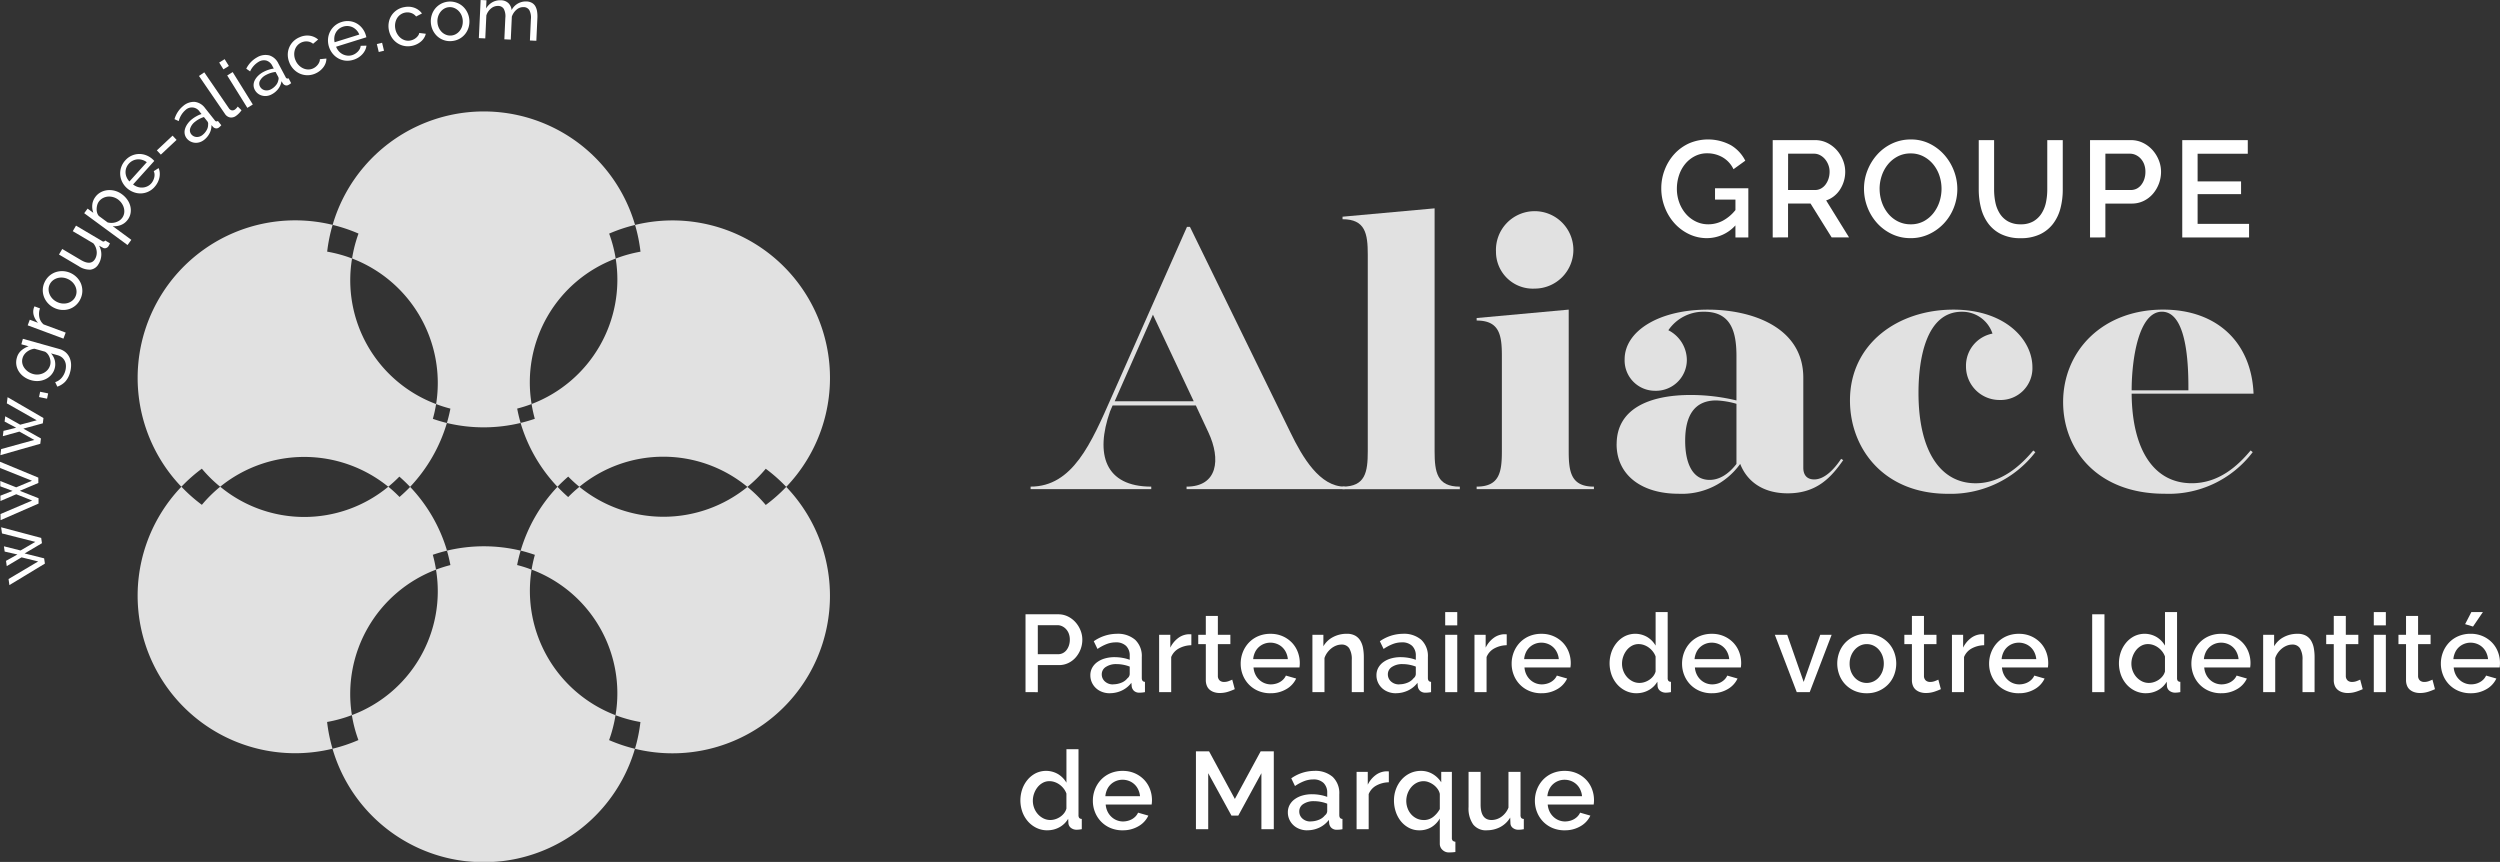
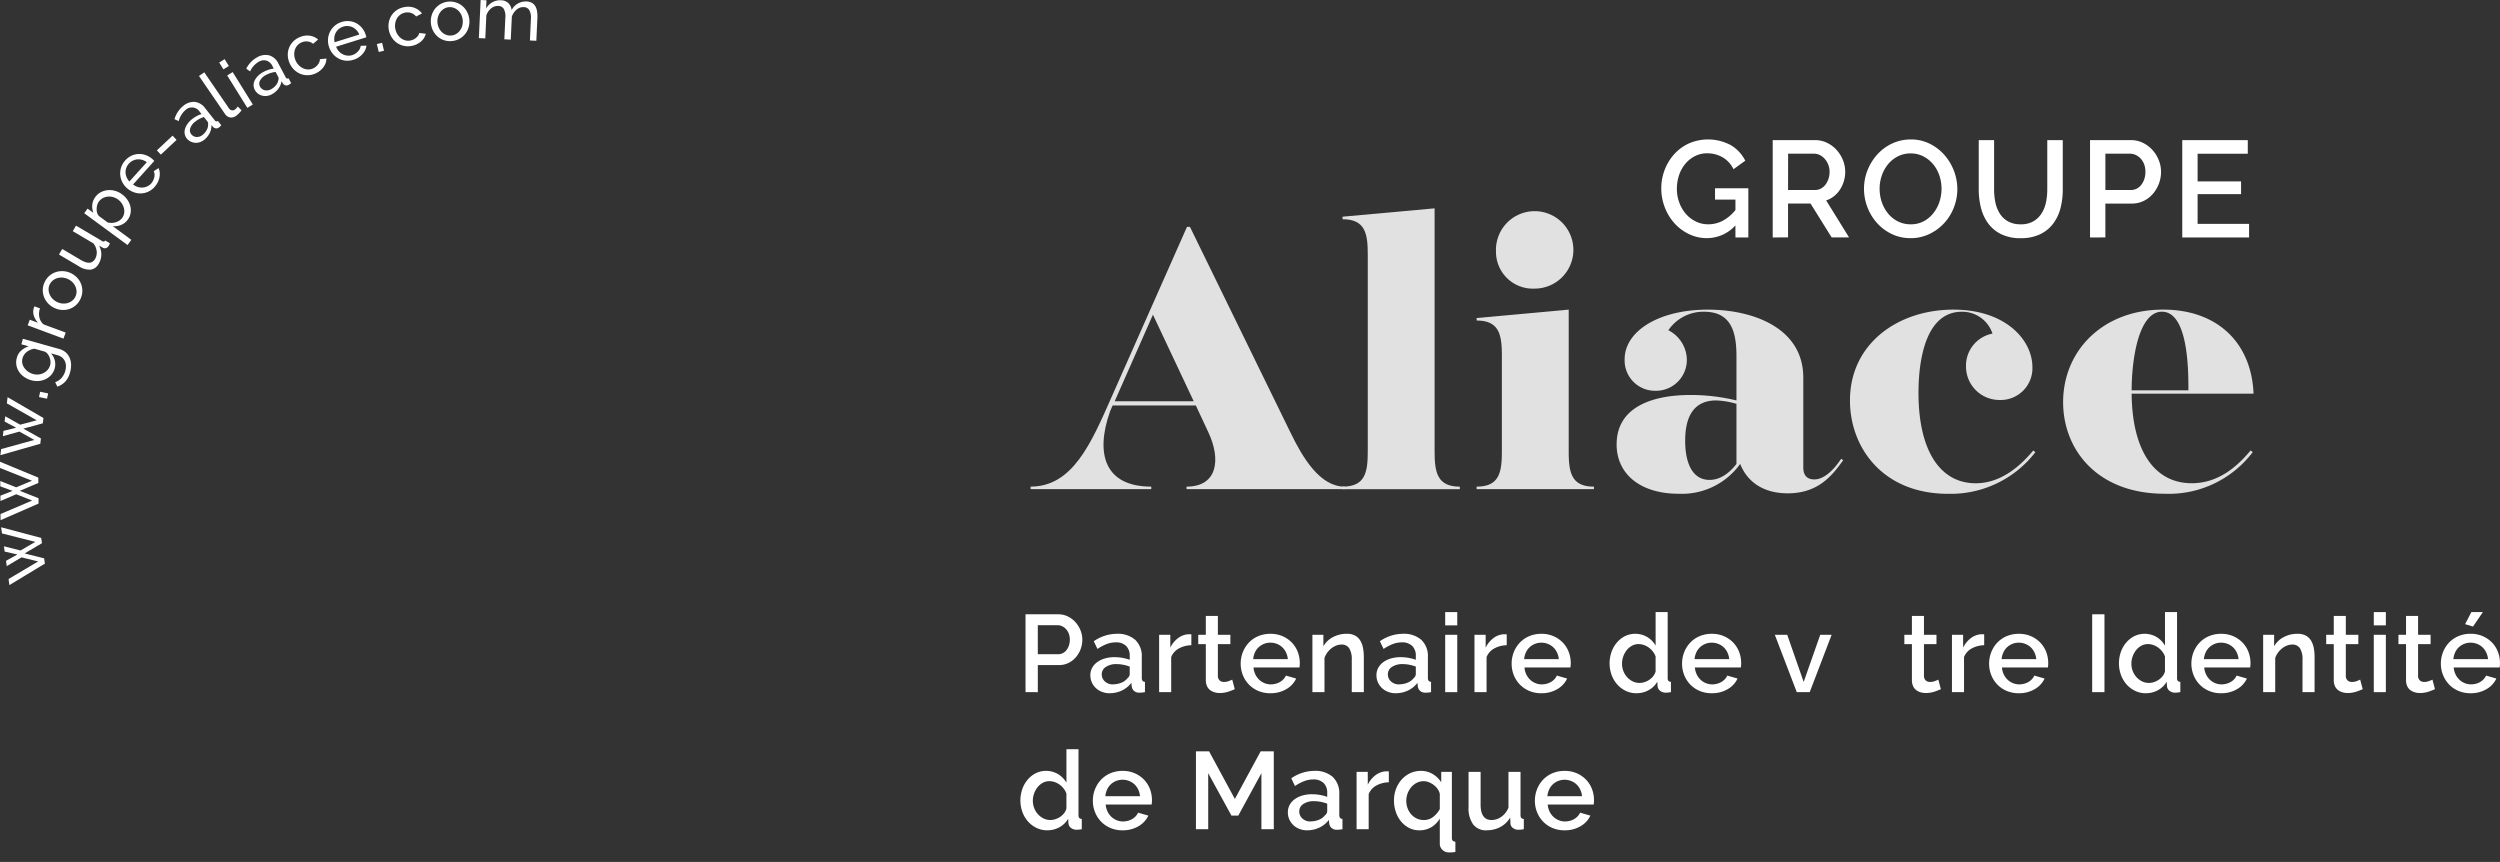
<svg xmlns="http://www.w3.org/2000/svg" id="logo" width="389.165" height="134.169" viewBox="0 0 389.165 134.169">
  <rect x="0" y="0" width="389.165" height="134.169" fill="#333333" stroke="none" />
  <defs>
    <clipPath id="clip-path">
      <rect id="Rectangle_69" data-name="Rectangle 69" width="389.165" height="134.169" fill="none" />
    </clipPath>
    <clipPath id="clip-path-3">
      <rect id="Rectangle_62" data-name="Rectangle 62" width="190.375" height="44.436" fill="none" />
    </clipPath>
    <clipPath id="clip-path-4">
-       <rect id="Rectangle_64" data-name="Rectangle 64" width="107.71" height="116.772" fill="none" />
-     </clipPath>
+       </clipPath>
  </defs>
  <g id="Groupe_247" data-name="Groupe 247" clip-path="url(#clip-path)">
    <g id="Groupe_246" data-name="Groupe 246" transform="translate(0 0)">
      <g id="Groupe_245" data-name="Groupe 245" clip-path="url(#clip-path)">
        <g id="Groupe_241" data-name="Groupe 241" transform="translate(160.429 32.427)" opacity="0.85">
          <g id="Groupe_240" data-name="Groupe 240">
            <g id="Groupe_239" data-name="Groupe 239" clip-path="url(#clip-path-3)">
              <path id="Tracé_553" data-name="Tracé 553" d="M112.778,65.263c6.544,0,9.423-6.74,12.629-14l11.715-26.439h.458l15.641,32c1.9,3.925,4.581,8.441,8.443,8.441v.393H137.056v-.393c4.844,0,5.366-4.253,3.4-8.441L138.5,52.634H125.54l-.393.915c-2.356,6.675-.785,11.715,6.413,11.715v.393H112.778Zm25.391-13.285L131.821,38.5l-5.956,13.481Z" transform="translate(-112.777 -21.94)" fill="#fff" />
              <path id="Tracé_554" data-name="Tracé 554" d="M146.912,66.118c3.535,0,3.928-2.225,3.928-5.5V29.994c0-3.272-.393-5.5-3.928-5.5V24.1L161.244,22.8V60.622c0,3.272.393,5.5,3.926,5.5v.393H146.912Z" transform="translate(-98.354 -22.795)" fill="#fff" />
              <path id="Tracé_555" data-name="Tracé 555" d="M161.588,65.807c3.534,0,3.926-2.225,3.926-5.5V45.455c0-3.272-.393-5.5-3.926-5.5v-.393l14.331-1.309V60.31c0,3.272.393,5.5,3.928,5.5V66.2H161.588Zm3.01-36.582a6.027,6.027,0,1,1,6.022,5.758,5.734,5.734,0,0,1-6.022-5.758" transform="translate(-92.153 -22.484)" fill="#fff" />
              <path id="Tracé_556" data-name="Tracé 556" d="M176.908,54.824c0-5.562,5.169-7.656,11.517-7.656a30.522,30.522,0,0,1,7.134.849V41.146c0-3.73-.785-6.936-5.039-6.936a6.6,6.6,0,0,0-5.562,2.879,5.237,5.237,0,0,1,2.878,4.646,4.808,4.808,0,0,1-4.973,4.778,4.724,4.724,0,0,1-4.711-4.908c0-4.32,5.235-7.723,12.958-7.723,6.871,0,14.854,2.748,14.854,10.6v14c0,1.243.656,1.832,1.7,1.832,1.636,0,3.141-1.636,4.188-3.206l.327.2c-1.834,2.617-4.057,5.169-8.638,5.169-4.057,0-6.414-2.027-7.4-4.581a11.157,11.157,0,0,1-9.619,4.647c-5.694,0-9.621-2.879-9.621-7.723M195.559,57.9V48.542a13.152,13.152,0,0,0-3.142-.525c-3.4,0-4.842,2.357-4.842,6.283,0,3.206.982,6.086,3.8,6.086,1.374,0,2.814-.718,4.188-2.487" transform="translate(-85.68 -18.11)" fill="#fff" />
              <path id="Tracé_557" data-name="Tracé 557" d="M202.44,48.018c0-8.834,7.461-14.136,16.1-14.136,8.117,0,12.3,4.713,12.3,8.966a4.946,4.946,0,0,1-5.105,5.1,5.209,5.209,0,0,1-5.235-5.235,5.084,5.084,0,0,1,4.124-5.1,4.958,4.958,0,0,0-4.777-3.4c-5.5,0-6.741,7.2-6.741,12.629,0,9.032,3.4,14.07,8.9,14.07,3.993,0,7-2.748,8.966-5.1l.327.262a16.634,16.634,0,0,1-13.612,6.478c-10.079,0-15.248-7.133-15.248-14.528" transform="translate(-74.891 -18.111)" fill="#fff" />
              <path id="Tracé_558" data-name="Tracé 558" d="M225.764,48.279c0-7.918,6.087-14.4,15.575-14.4,8.377,0,13.743,5.105,14.07,13.089H236.432c.065,8.638,3.4,13.939,9.359,13.939,4.252,0,7.2-2.748,9.163-5.105l.326.263a16.39,16.39,0,0,1-13.743,6.478c-10.4,0-15.772-6.805-15.772-14.267m10.668-1.832h8.834c0-2.683.067-12.237-4.121-12.237-3.6,0-4.713,7.329-4.713,12.237" transform="translate(-65.036 -18.111)" fill="#fff" />
            </g>
          </g>
        </g>
        <path id="Tracé_559" data-name="Tracé 559" d="M193.334,28.637a5.974,5.974,0,0,1-4.417,1.986,6.38,6.38,0,0,1-2.817-.63,7.251,7.251,0,0,1-2.262-1.694,7.9,7.9,0,0,1-1.5-2.477,8.106,8.106,0,0,1-.545-2.945,7.933,7.933,0,0,1,.545-2.923,7.705,7.705,0,0,1,1.5-2.433,7.065,7.065,0,0,1,2.283-1.654,7.5,7.5,0,0,1,6.529.3,5.884,5.884,0,0,1,2.219,2.4l-1.835,1.326a4.26,4.26,0,0,0-1.707-1.859,4.764,4.764,0,0,0-2.39-.617,4.113,4.113,0,0,0-1.942.459,4.73,4.73,0,0,0-1.494,1.216,5.428,5.428,0,0,0-.95,1.758,6.648,6.648,0,0,0-.33,2.093A6.178,6.178,0,0,0,184.6,25.1a5.62,5.62,0,0,0,1.024,1.747,4.825,4.825,0,0,0,1.548,1.186,4.365,4.365,0,0,0,1.94.437,4.84,4.84,0,0,0,2.209-.533,6.471,6.471,0,0,0,2.017-1.687V24.629h-3.179V22.856h5.185v7.659h-2.006Z" transform="translate(76.812 6.447)" fill="#fff" />
        <path id="Tracé_560" data-name="Tracé 560" d="M193.985,30.484V15.334h6.593a4.214,4.214,0,0,1,1.888.428,4.878,4.878,0,0,1,1.484,1.12,5.29,5.29,0,0,1,.972,1.58,4.828,4.828,0,0,1,.351,1.8,5.037,5.037,0,0,1-.213,1.469,5.2,5.2,0,0,1-.6,1.3,4.207,4.207,0,0,1-.94,1.034,3.891,3.891,0,0,1-1.216.653l3.563,5.758h-2.708l-3.287-5.27h-3.5v5.27Zm2.39-7.382h4.182a1.933,1.933,0,0,0,.929-.225,2.189,2.189,0,0,0,.714-.617,3.134,3.134,0,0,0,.469-.908,3.423,3.423,0,0,0,.171-1.087,2.927,2.927,0,0,0-.2-1.09,3.064,3.064,0,0,0-.533-.9,2.547,2.547,0,0,0-.768-.607,1.978,1.978,0,0,0-.9-.223h-4.056Z" transform="translate(81.965 6.479)" fill="#fff" />
        <path id="Tracé_561" data-name="Tracé 561" d="M211.231,30.623a6.615,6.615,0,0,1-2.957-.653,7.34,7.34,0,0,1-2.295-1.727,7.831,7.831,0,0,1-1.482-2.465,7.965,7.965,0,0,1-.522-2.837,7.744,7.744,0,0,1,.555-2.9,8.037,8.037,0,0,1,1.526-2.454,7.26,7.26,0,0,1,2.3-1.694,6.74,6.74,0,0,1,2.913-.63,6.487,6.487,0,0,1,2.955.671,7.423,7.423,0,0,1,2.285,1.763,8.05,8.05,0,0,1,1.471,2.464,7.89,7.89,0,0,1-.021,5.707,7.635,7.635,0,0,1-1.525,2.441,7.456,7.456,0,0,1-2.316,1.687,6.687,6.687,0,0,1-2.889.63m-4.822-7.682a6.383,6.383,0,0,0,.339,2.07,5.617,5.617,0,0,0,.972,1.77,4.7,4.7,0,0,0,1.526,1.229,4.353,4.353,0,0,0,2,.458,4.227,4.227,0,0,0,2.038-.481,4.78,4.78,0,0,0,1.505-1.27,5.745,5.745,0,0,0,.939-1.77,6.506,6.506,0,0,0-.021-4.087,5.519,5.519,0,0,0-.972-1.75,4.864,4.864,0,0,0-1.515-1.215,4.188,4.188,0,0,0-1.974-.461,4.265,4.265,0,0,0-2.047.481,4.866,4.866,0,0,0-1.516,1.248,5.62,5.62,0,0,0-.949,1.761,6.34,6.34,0,0,0-.329,2.017" transform="translate(86.186 6.447)" fill="#fff" />
        <path id="Tracé_562" data-name="Tracé 562" d="M223.058,28.437a3.822,3.822,0,0,0,1.986-.469,3.758,3.758,0,0,0,1.269-1.228A5.16,5.16,0,0,0,227,25.011a9.832,9.832,0,0,0,.2-2V15.334h2.411v7.682a11.472,11.472,0,0,1-.361,2.935,6.774,6.774,0,0,1-1.154,2.411A5.539,5.539,0,0,1,226.056,30a6.909,6.909,0,0,1-3,.6A6.746,6.746,0,0,1,220,29.962a5.486,5.486,0,0,1-2.016-1.686,6.931,6.931,0,0,1-1.111-2.42,11.673,11.673,0,0,1-.341-2.841V15.334h2.391v7.682a9.939,9.939,0,0,0,.2,2.017,5.192,5.192,0,0,0,.684,1.728,3.6,3.6,0,0,0,1.28,1.218,3.912,3.912,0,0,0,1.973.458" transform="translate(91.491 6.479)" fill="#fff" />
        <path id="Tracé_563" data-name="Tracé 563" d="M228.71,30.484V15.334h6.359a4.214,4.214,0,0,1,1.888.428,4.878,4.878,0,0,1,1.484,1.12,5.29,5.29,0,0,1,.972,1.58,4.828,4.828,0,0,1,.351,1.8,5.264,5.264,0,0,1-1.259,3.423,4.491,4.491,0,0,1-1.441,1.111,4.17,4.17,0,0,1-1.866.414h-4.1v5.27ZM231.1,23.1h3.948a2.029,2.029,0,0,0,.929-.213,2.144,2.144,0,0,0,.714-.6,3.007,3.007,0,0,0,.469-.895,3.566,3.566,0,0,0,.171-1.131,3.27,3.27,0,0,0-.192-1.154,2.72,2.72,0,0,0-.533-.886,2.436,2.436,0,0,0-.78-.575,2.109,2.109,0,0,0-.9-.2H231.1Z" transform="translate(96.637 6.479)" fill="#fff" />
        <path id="Tracé_564" data-name="Tracé 564" d="M249.2,28.373v2.111H238.8V15.334H249v2.114h-7.81v4.31h6.764v1.983h-6.764v4.632Z" transform="translate(100.903 6.479)" fill="#fff" />
        <path id="Tracé_565" data-name="Tracé 565" d="M112.222,79.341V67.222h5.087a3.378,3.378,0,0,1,1.511.34,3.866,3.866,0,0,1,1.186.9,4.25,4.25,0,0,1,.777,1.265,3.843,3.843,0,0,1,.282,1.441,4.189,4.189,0,0,1-1.007,2.74,3.575,3.575,0,0,1-1.152.888,3.326,3.326,0,0,1-1.492.333h-3.279v4.216Zm1.912-5.906h3.159a1.6,1.6,0,0,0,.741-.171,1.706,1.706,0,0,0,.573-.478,2.414,2.414,0,0,0,.374-.717,2.8,2.8,0,0,0,.137-.9,2.578,2.578,0,0,0-.154-.922,2.137,2.137,0,0,0-.425-.707,1.951,1.951,0,0,0-.624-.461,1.687,1.687,0,0,0-.725-.164h-3.056Z" transform="translate(47.417 28.403)" fill="#fff" />
        <path id="Tracé_566" data-name="Tracé 566" d="M122.336,78.61a3.3,3.3,0,0,1-1.2-.215,2.848,2.848,0,0,1-.956-.589,2.746,2.746,0,0,1-.632-.888,2.643,2.643,0,0,1-.23-1.108,2.4,2.4,0,0,1,.273-1.145,2.7,2.7,0,0,1,.777-.888,3.754,3.754,0,0,1,1.195-.579,5.306,5.306,0,0,1,1.528-.206,7,7,0,0,1,1.246.112,6.108,6.108,0,0,1,1.108.3v-.615a2.075,2.075,0,0,0-.562-1.545,2.212,2.212,0,0,0-1.622-.556,3.912,3.912,0,0,0-1.408.266,7.124,7.124,0,0,0-1.425.76l-.58-1.2a6.321,6.321,0,0,1,3.583-1.159,4.094,4.094,0,0,1,2.869.939,3.475,3.475,0,0,1,1.024,2.7V76.22c0,.4.165.6.494.615v1.6a4.432,4.432,0,0,1-.468.067q-.2.017-.384.017a1.207,1.207,0,0,1-.845-.272,1.153,1.153,0,0,1-.367-.7l-.051-.563a4.009,4.009,0,0,1-1.477,1.2,4.36,4.36,0,0,1-1.886.418m.512-1.383a3.369,3.369,0,0,0,1.287-.249,2.208,2.208,0,0,0,.947-.69.868.868,0,0,0,.358-.649V74.462a5.529,5.529,0,0,0-1.016-.29,5.606,5.606,0,0,0-1.048-.1,2.868,2.868,0,0,0-1.647.437,1.334,1.334,0,0,0-.64,1.152,1.458,1.458,0,0,0,.494,1.118,1.806,1.806,0,0,0,1.265.452" transform="translate(50.414 29.306)" fill="#fff" />
        <path id="Tracé_567" data-name="Tracé 567" d="M131.858,71.113a4.191,4.191,0,0,0-1.937.5,2.647,2.647,0,0,0-1.2,1.34v5.463h-1.878V69.49h1.74v2a4.075,4.075,0,0,1,1.2-1.477,2.919,2.919,0,0,1,1.6-.606h.28a1.015,1.015,0,0,1,.2.017Z" transform="translate(53.594 29.326)" fill="#fff" />
        <path id="Tracé_568" data-name="Tracé 568" d="M136.807,78.8a9.693,9.693,0,0,1-.99.386,4.234,4.234,0,0,1-1.35.212,2.8,2.8,0,0,1-.835-.119,2.049,2.049,0,0,1-.691-.358,1.6,1.6,0,0,1-.469-.623,2.283,2.283,0,0,1-.171-.93V71.788h-1.178V70.337H132.3V67.4h1.876v2.936h1.947v1.451h-1.947v4.985a.934.934,0,0,0,.3.693,1.018,1.018,0,0,0,.657.212,2.062,2.062,0,0,0,.751-.137q.358-.137.529-.222Z" transform="translate(55.404 28.479)" fill="#fff" />
        <path id="Tracé_569" data-name="Tracé 569" d="M140.393,78.609a4.773,4.773,0,0,1-1.895-.366,4.414,4.414,0,0,1-1.46-1,4.472,4.472,0,0,1-.939-1.468A4.746,4.746,0,0,1,135.767,74a4.834,4.834,0,0,1,.333-1.784,4.593,4.593,0,0,1,.939-1.485,4.369,4.369,0,0,1,1.46-1.007,4.793,4.793,0,0,1,1.912-.366,4.594,4.594,0,0,1,1.886.374,4.51,4.51,0,0,1,1.442,1,4.3,4.3,0,0,1,.913,1.451,4.834,4.834,0,0,1,.316,1.734c0,.135-.006.263-.017.383s-.023.219-.034.3h-7.152a3.057,3.057,0,0,0,.282,1.075,2.768,2.768,0,0,0,.6.828,2.633,2.633,0,0,0,1.818.727,2.986,2.986,0,0,0,.743-.1,2.618,2.618,0,0,0,.674-.273,2.428,2.428,0,0,0,.548-.435,2.072,2.072,0,0,0,.374-.562l1.6.459a3.713,3.713,0,0,1-1.528,1.647,4.734,4.734,0,0,1-2.484.64m2.714-5.309a2.986,2.986,0,0,0-.282-1.04,2.587,2.587,0,0,0-1.425-1.333,2.73,2.73,0,0,0-1.007-.188,2.671,2.671,0,0,0-1.827.708,2.557,2.557,0,0,0-.58.812,3.108,3.108,0,0,0-.273,1.04Z" transform="translate(57.366 29.306)" fill="#fff" />
        <path id="Tracé_570" data-name="Tracé 570" d="M151.62,78.438h-1.878v-5a3.26,3.26,0,0,0-.4-1.835,1.356,1.356,0,0,0-1.186-.572,2.32,2.32,0,0,0-.819.154,2.87,2.87,0,0,0-.768.435,3.39,3.39,0,0,0-.64.666,3.05,3.05,0,0,0-.435.845v5.309h-1.878V69.511h1.707V71.3a3.654,3.654,0,0,1,1.485-1.425,4.486,4.486,0,0,1,2.151-.521,2.641,2.641,0,0,1,1.314.29,2.182,2.182,0,0,1,.811.794A3.472,3.472,0,0,1,151.5,71.6a7.771,7.771,0,0,1,.119,1.391Z" transform="translate(60.682 29.305)" fill="#fff" />
        <path id="Tracé_571" data-name="Tracé 571" d="M153.643,78.61a3.3,3.3,0,0,1-1.2-.215,2.848,2.848,0,0,1-.956-.589,2.746,2.746,0,0,1-.632-.888,2.643,2.643,0,0,1-.23-1.108,2.4,2.4,0,0,1,.273-1.145,2.7,2.7,0,0,1,.777-.888,3.754,3.754,0,0,1,1.195-.579,5.306,5.306,0,0,1,1.528-.206,7,7,0,0,1,1.246.112,6.107,6.107,0,0,1,1.108.3v-.615a2.075,2.075,0,0,0-.562-1.545,2.212,2.212,0,0,0-1.622-.556,3.912,3.912,0,0,0-1.408.266,7.124,7.124,0,0,0-1.425.76l-.58-1.2a6.321,6.321,0,0,1,3.583-1.159,4.094,4.094,0,0,1,2.869.939,3.475,3.475,0,0,1,1.024,2.7V76.22c0,.4.165.6.494.615v1.6a4.433,4.433,0,0,1-.468.067q-.2.017-.384.017a1.207,1.207,0,0,1-.845-.272,1.153,1.153,0,0,1-.367-.7l-.051-.563a4.009,4.009,0,0,1-1.477,1.2,4.36,4.36,0,0,1-1.886.418m.512-1.383a3.369,3.369,0,0,0,1.287-.249,2.208,2.208,0,0,0,.947-.69.868.868,0,0,0,.358-.649V74.462a5.529,5.529,0,0,0-1.016-.29,5.606,5.606,0,0,0-1.048-.1,2.868,2.868,0,0,0-1.647.437,1.334,1.334,0,0,0-.64,1.152,1.458,1.458,0,0,0,.494,1.118,1.806,1.806,0,0,0,1.265.452" transform="translate(63.643 29.306)" fill="#fff" />
        <path id="Tracé_572" data-name="Tracé 572" d="M158.146,66.981h1.878v2.066h-1.878Zm0,3.534h1.878v8.928h-1.878Z" transform="translate(66.822 28.301)" fill="#fff" />
        <path id="Tracé_573" data-name="Tracé 573" d="M166.369,71.113a4.19,4.19,0,0,0-1.937.5,2.647,2.647,0,0,0-1.2,1.34v5.463H161.35V69.49h1.74v2a4.075,4.075,0,0,1,1.2-1.477,2.919,2.919,0,0,1,1.6-.606h.28a1.014,1.014,0,0,1,.2.017Z" transform="translate(68.176 29.326)" fill="#fff" />
        <path id="Tracé_574" data-name="Tracé 574" d="M170.044,78.609a4.773,4.773,0,0,1-1.895-.366,4.414,4.414,0,0,1-1.46-1,4.473,4.473,0,0,1-.939-1.468A4.747,4.747,0,0,1,165.418,74a4.834,4.834,0,0,1,.333-1.784,4.593,4.593,0,0,1,.939-1.485,4.369,4.369,0,0,1,1.46-1.007,4.793,4.793,0,0,1,1.912-.366,4.594,4.594,0,0,1,1.886.374,4.51,4.51,0,0,1,1.442,1,4.294,4.294,0,0,1,.913,1.451,4.834,4.834,0,0,1,.316,1.734c0,.135-.006.263-.017.383s-.023.219-.034.3h-7.152a3.056,3.056,0,0,0,.282,1.075,2.768,2.768,0,0,0,.6.828,2.633,2.633,0,0,0,1.818.727,2.987,2.987,0,0,0,.743-.1,2.618,2.618,0,0,0,.674-.273,2.429,2.429,0,0,0,.548-.435,2.072,2.072,0,0,0,.374-.562l1.6.459a3.713,3.713,0,0,1-1.528,1.647,4.734,4.734,0,0,1-2.484.64m2.714-5.309a2.986,2.986,0,0,0-.282-1.04,2.587,2.587,0,0,0-1.425-1.333,2.73,2.73,0,0,0-1.007-.188,2.671,2.671,0,0,0-1.827.708,2.557,2.557,0,0,0-.58.812,3.108,3.108,0,0,0-.273,1.04Z" transform="translate(69.894 29.306)" fill="#fff" />
        <path id="Tracé_575" data-name="Tracé 575" d="M180.333,79.613a3.83,3.83,0,0,1-1.673-.367,4.182,4.182,0,0,1-1.331-1,4.643,4.643,0,0,1-.879-1.477,5.4,5.4,0,0,1-.016-3.586,4.682,4.682,0,0,1,.835-1.458,4.042,4.042,0,0,1,1.263-1,3.684,3.684,0,0,1,3.491.154A3.793,3.793,0,0,1,183.3,72.2V66.981h1.878V77.223a.732.732,0,0,0,.111.459.532.532,0,0,0,.4.155v1.6q-.29.051-.469.068c-.119.01-.219.016-.3.016a1.418,1.418,0,0,1-.922-.289,1.026,1.026,0,0,1-.393-.751l-.034-.666a3.561,3.561,0,0,1-1.349,1.314,3.811,3.811,0,0,1-1.895.478m.461-1.6a2.578,2.578,0,0,0,.819-.137,2.879,2.879,0,0,0,.751-.376,2.677,2.677,0,0,0,.59-.563,2.045,2.045,0,0,0,.349-.7v-2.34a2.808,2.808,0,0,0-.435-.784,3.114,3.114,0,0,0-.64-.615,2.937,2.937,0,0,0-.758-.393,2.516,2.516,0,0,0-.812-.137,2.121,2.121,0,0,0-1.033.256,2.664,2.664,0,0,0-.811.683,3.366,3.366,0,0,0-.538.973,3.307,3.307,0,0,0-.2,1.127,3.162,3.162,0,0,0,.213,1.161,3.032,3.032,0,0,0,.589.956,2.915,2.915,0,0,0,.862.649,2.349,2.349,0,0,0,1.05.239" transform="translate(74.423 28.301)" fill="#fff" />
        <path id="Tracé_576" data-name="Tracé 576" d="M188.692,78.609a4.773,4.773,0,0,1-1.895-.366,4.414,4.414,0,0,1-1.46-1,4.472,4.472,0,0,1-.939-1.468A4.746,4.746,0,0,1,184.066,74a4.834,4.834,0,0,1,.333-1.784,4.592,4.592,0,0,1,.939-1.485,4.369,4.369,0,0,1,1.46-1.007,4.793,4.793,0,0,1,1.912-.366,4.6,4.6,0,0,1,1.886.374,4.51,4.51,0,0,1,1.442,1,4.3,4.3,0,0,1,.913,1.451,4.833,4.833,0,0,1,.316,1.734c0,.135-.006.263-.017.383s-.023.219-.034.3h-7.152a3.057,3.057,0,0,0,.282,1.075,2.768,2.768,0,0,0,.6.828,2.633,2.633,0,0,0,1.818.727,2.986,2.986,0,0,0,.743-.1,2.618,2.618,0,0,0,.674-.273,2.428,2.428,0,0,0,.548-.435,2.072,2.072,0,0,0,.374-.562l1.6.459a3.713,3.713,0,0,1-1.528,1.647,4.734,4.734,0,0,1-2.484.64m2.714-5.309a2.987,2.987,0,0,0-.282-1.04,2.587,2.587,0,0,0-1.425-1.333,2.73,2.73,0,0,0-1.007-.188,2.671,2.671,0,0,0-1.827.708,2.556,2.556,0,0,0-.58.812,3.107,3.107,0,0,0-.273,1.04Z" transform="translate(77.774 29.306)" fill="#fff" />
        <path id="Tracé_577" data-name="Tracé 577" d="M197.631,78.393l-3.413-8.928h1.928l2.561,7.34,2.578-7.34h1.775l-3.414,8.928Z" transform="translate(82.064 29.351)" fill="#fff" />
-         <path id="Tracé_578" data-name="Tracé 578" d="M205.638,78.609a4.661,4.661,0,0,1-1.9-.374,4.487,4.487,0,0,1-1.442-1.007,4.4,4.4,0,0,1-.922-1.478,4.975,4.975,0,0,1,0-3.534,4.38,4.38,0,0,1,.929-1.477,4.535,4.535,0,0,1,3.339-1.383,4.6,4.6,0,0,1,1.886.376,4.542,4.542,0,0,1,1.451,1.007,4.384,4.384,0,0,1,.93,1.477,4.975,4.975,0,0,1,0,3.534,4.376,4.376,0,0,1-.93,1.478,4.52,4.52,0,0,1-3.337,1.381M202.975,74a3.372,3.372,0,0,0,.2,1.195,2.954,2.954,0,0,0,.563.947,2.634,2.634,0,0,0,.845.632,2.5,2.5,0,0,0,2.1,0,2.57,2.57,0,0,0,.846-.64,3.06,3.06,0,0,0,.563-.956,3.563,3.563,0,0,0,0-2.381,3.048,3.048,0,0,0-.563-.963,2.555,2.555,0,0,0-.846-.642,2.41,2.41,0,0,0-1.048-.23,2.307,2.307,0,0,0-1.033.239,2.707,2.707,0,0,0-.845.649,3.217,3.217,0,0,0-.573.964A3.306,3.306,0,0,0,202.975,74" transform="translate(84.948 29.305)" fill="#fff" />
        <path id="Tracé_579" data-name="Tracé 579" d="M214.074,78.8a9.693,9.693,0,0,1-.99.386,4.233,4.233,0,0,1-1.35.212,2.8,2.8,0,0,1-.835-.119,2.049,2.049,0,0,1-.691-.358,1.6,1.6,0,0,1-.469-.623,2.283,2.283,0,0,1-.171-.93V71.788H208.39V70.337h1.178V67.4h1.876v2.936h1.947v1.451h-1.947v4.985a.934.934,0,0,0,.3.693,1.018,1.018,0,0,0,.657.212,2.062,2.062,0,0,0,.751-.137q.358-.137.529-.222Z" transform="translate(88.052 28.479)" fill="#fff" />
        <path id="Tracé_580" data-name="Tracé 580" d="M218.617,71.113a4.191,4.191,0,0,0-1.937.5,2.647,2.647,0,0,0-1.2,1.34v5.463H213.6V69.49h1.74v2a4.074,4.074,0,0,1,1.2-1.477,2.919,2.919,0,0,1,1.6-.606h.28a1.014,1.014,0,0,1,.2.017Z" transform="translate(90.252 29.326)" fill="#fff" />
        <path id="Tracé_581" data-name="Tracé 581" d="M222.291,78.609a4.773,4.773,0,0,1-1.895-.366,4.413,4.413,0,0,1-1.46-1A4.472,4.472,0,0,1,218,75.775,4.747,4.747,0,0,1,217.665,74,4.834,4.834,0,0,1,218,72.216a4.593,4.593,0,0,1,.939-1.485,4.368,4.368,0,0,1,1.46-1.007,4.793,4.793,0,0,1,1.912-.366,4.594,4.594,0,0,1,1.886.374,4.51,4.51,0,0,1,1.442,1,4.3,4.3,0,0,1,.913,1.451,4.834,4.834,0,0,1,.316,1.734c0,.135-.006.263-.017.383s-.023.219-.034.3h-7.152a3.056,3.056,0,0,0,.282,1.075,2.768,2.768,0,0,0,.6.828,2.633,2.633,0,0,0,1.818.727,2.986,2.986,0,0,0,.743-.1,2.619,2.619,0,0,0,.674-.273,2.428,2.428,0,0,0,.548-.435,2.072,2.072,0,0,0,.374-.562l1.6.459a3.713,3.713,0,0,1-1.528,1.647,4.734,4.734,0,0,1-2.484.64m2.714-5.309a2.986,2.986,0,0,0-.282-1.04,2.587,2.587,0,0,0-1.425-1.333,2.73,2.73,0,0,0-1.007-.188,2.671,2.671,0,0,0-1.827.708,2.557,2.557,0,0,0-.58.812,3.108,3.108,0,0,0-.273,1.04Z" transform="translate(91.971 29.306)" fill="#fff" />
        <rect id="Rectangle_63" data-name="Rectangle 63" width="1.912" height="12.12" transform="translate(325.682 95.624)" fill="#fff" />
        <path id="Tracé_582" data-name="Tracé 582" d="M236.072,79.613a3.83,3.83,0,0,1-1.673-.367,4.182,4.182,0,0,1-1.332-1,4.643,4.643,0,0,1-.879-1.477,5.4,5.4,0,0,1-.016-3.586,4.683,4.683,0,0,1,.835-1.458,4.041,4.041,0,0,1,1.263-1,3.684,3.684,0,0,1,3.491.154,3.793,3.793,0,0,1,1.28,1.323V66.981h1.878V77.223a.732.732,0,0,0,.111.459.532.532,0,0,0,.4.155v1.6q-.29.051-.469.068c-.12.01-.219.016-.3.016a1.418,1.418,0,0,1-.922-.289,1.026,1.026,0,0,1-.393-.751l-.034-.666a3.561,3.561,0,0,1-1.349,1.314,3.811,3.811,0,0,1-1.895.478m.461-1.6a2.578,2.578,0,0,0,.819-.137,2.88,2.88,0,0,0,.751-.376,2.678,2.678,0,0,0,.59-.563,2.045,2.045,0,0,0,.349-.7v-2.34a2.808,2.808,0,0,0-.435-.784,3.113,3.113,0,0,0-.64-.615,2.937,2.937,0,0,0-.758-.393,2.516,2.516,0,0,0-.812-.137,2.121,2.121,0,0,0-1.033.256,2.664,2.664,0,0,0-.811.683,3.366,3.366,0,0,0-.538.973,3.307,3.307,0,0,0-.2,1.127,3.161,3.161,0,0,0,.213,1.161,3.031,3.031,0,0,0,.589.956,2.915,2.915,0,0,0,.862.649,2.349,2.349,0,0,0,1.05.239" transform="translate(97.974 28.301)" fill="#fff" />
        <path id="Tracé_583" data-name="Tracé 583" d="M244.431,78.609a4.773,4.773,0,0,1-1.895-.366,4.414,4.414,0,0,1-1.46-1,4.473,4.473,0,0,1-.939-1.468A4.746,4.746,0,0,1,239.8,74a4.834,4.834,0,0,1,.333-1.784,4.593,4.593,0,0,1,.939-1.485,4.369,4.369,0,0,1,1.46-1.007,4.793,4.793,0,0,1,1.912-.366,4.594,4.594,0,0,1,1.886.374,4.51,4.51,0,0,1,1.442,1,4.3,4.3,0,0,1,.913,1.451,4.834,4.834,0,0,1,.316,1.734c0,.135-.006.263-.017.383s-.023.219-.034.3H241.8a3.057,3.057,0,0,0,.282,1.075,2.768,2.768,0,0,0,.6.828,2.633,2.633,0,0,0,1.818.727,2.986,2.986,0,0,0,.743-.1,2.618,2.618,0,0,0,.674-.273,2.428,2.428,0,0,0,.548-.435,2.071,2.071,0,0,0,.374-.562l1.6.459a3.713,3.713,0,0,1-1.528,1.647,4.734,4.734,0,0,1-2.484.64m2.714-5.309a2.986,2.986,0,0,0-.282-1.04,2.587,2.587,0,0,0-1.425-1.333,2.73,2.73,0,0,0-1.007-.188,2.671,2.671,0,0,0-1.827.708,2.556,2.556,0,0,0-.58.812,3.108,3.108,0,0,0-.273,1.04Z" transform="translate(101.325 29.306)" fill="#fff" />
        <path id="Tracé_584" data-name="Tracé 584" d="M255.659,78.438h-1.878v-5a3.26,3.26,0,0,0-.4-1.835,1.356,1.356,0,0,0-1.186-.572,2.32,2.32,0,0,0-.819.154,2.869,2.869,0,0,0-.768.435,3.39,3.39,0,0,0-.64.666,3.05,3.05,0,0,0-.435.845v5.309h-1.878V69.511h1.707V71.3a3.654,3.654,0,0,1,1.485-1.425A4.486,4.486,0,0,1,253,69.357a2.641,2.641,0,0,1,1.314.29,2.182,2.182,0,0,1,.811.794,3.473,3.473,0,0,1,.418,1.161,7.773,7.773,0,0,1,.119,1.391Z" transform="translate(104.641 29.305)" fill="#fff" />
        <path id="Tracé_585" data-name="Tracé 585" d="M260.237,78.8a9.693,9.693,0,0,1-.99.386,4.234,4.234,0,0,1-1.35.212,2.8,2.8,0,0,1-.835-.119,2.049,2.049,0,0,1-.691-.358,1.6,1.6,0,0,1-.469-.623,2.283,2.283,0,0,1-.171-.93V71.788h-1.178V70.337h1.178V67.4h1.876v2.936h1.947v1.451h-1.947v4.985a.934.934,0,0,0,.3.693,1.018,1.018,0,0,0,.657.212,2.061,2.061,0,0,0,.751-.137q.358-.137.529-.222Z" transform="translate(107.557 28.479)" fill="#fff" />
        <path id="Tracé_586" data-name="Tracé 586" d="M259.761,66.981h1.878v2.066h-1.878Zm0,3.534h1.878v8.928h-1.878Z" transform="translate(109.757 28.301)" fill="#fff" />
        <path id="Tracé_587" data-name="Tracé 587" d="M268.145,78.8a9.694,9.694,0,0,1-.99.386,4.233,4.233,0,0,1-1.35.212,2.8,2.8,0,0,1-.835-.119,2.049,2.049,0,0,1-.691-.358,1.6,1.6,0,0,1-.469-.623,2.283,2.283,0,0,1-.171-.93V71.788h-1.178V70.337h1.178V67.4h1.876v2.936h1.947v1.451h-1.947v4.985a.934.934,0,0,0,.3.693,1.018,1.018,0,0,0,.657.212,2.062,2.062,0,0,0,.751-.137q.358-.137.529-.222Z" transform="translate(110.898 28.479)" fill="#fff" />
        <path id="Tracé_588" data-name="Tracé 588" d="M271.73,79.613a4.754,4.754,0,0,1-1.895-.367,4.4,4.4,0,0,1-1.458-1,4.5,4.5,0,0,1-.939-1.468A4.759,4.759,0,0,1,267.1,75a4.825,4.825,0,0,1,.334-1.784,4.578,4.578,0,0,1,.939-1.485,4.343,4.343,0,0,1,1.458-1.007,4.805,4.805,0,0,1,1.913-.367,4.588,4.588,0,0,1,1.885.376,4.478,4.478,0,0,1,1.444,1,4.3,4.3,0,0,1,.912,1.45,4.8,4.8,0,0,1,.316,1.734q0,.2-.017.384c-.01.119-.021.219-.033.3H269.1a3.011,3.011,0,0,0,.282,1.074,2.743,2.743,0,0,0,.6.828,2.539,2.539,0,0,0,.836.538,2.585,2.585,0,0,0,.98.189,2.987,2.987,0,0,0,.744-.094,2.591,2.591,0,0,0,.673-.275,2.362,2.362,0,0,0,.548-.434,2.1,2.1,0,0,0,.376-.563l1.6.459a3.72,3.72,0,0,1-1.529,1.649,4.734,4.734,0,0,1-2.484.64m2.716-5.31a3.006,3.006,0,0,0-.283-1.04,2.64,2.64,0,0,0-.589-.811,2.587,2.587,0,0,0-.836-.521,2.724,2.724,0,0,0-1.007-.188,2.669,2.669,0,0,0-1,.188,2.626,2.626,0,0,0-.828.521,2.525,2.525,0,0,0-.579.811,3.092,3.092,0,0,0-.273,1.04Zm-2.339-5.068-1.229-.377.972-1.876h1.794Z" transform="translate(112.86 28.301)" fill="#fff" />
        <path id="Tracé_589" data-name="Tracé 589" d="M115.858,94.613a3.83,3.83,0,0,1-1.673-.367,4.181,4.181,0,0,1-1.331-1,4.643,4.643,0,0,1-.879-1.477,5.4,5.4,0,0,1-.016-3.586,4.683,4.683,0,0,1,.835-1.458,4.042,4.042,0,0,1,1.263-1,3.684,3.684,0,0,1,3.491.154,3.793,3.793,0,0,1,1.28,1.323V81.981h1.878V92.223a.732.732,0,0,0,.111.459.532.532,0,0,0,.4.155v1.6q-.29.051-.469.068c-.12.01-.219.016-.3.016a1.418,1.418,0,0,1-.922-.289,1.026,1.026,0,0,1-.393-.751l-.034-.666a3.561,3.561,0,0,1-1.349,1.314,3.811,3.811,0,0,1-1.895.478m.461-1.6a2.578,2.578,0,0,0,.819-.137,2.879,2.879,0,0,0,.751-.376,2.677,2.677,0,0,0,.59-.563,2.045,2.045,0,0,0,.349-.7v-2.34a2.808,2.808,0,0,0-.435-.784,3.114,3.114,0,0,0-.64-.615,2.937,2.937,0,0,0-.758-.393,2.516,2.516,0,0,0-.812-.137,2.121,2.121,0,0,0-1.033.256,2.664,2.664,0,0,0-.811.683,3.366,3.366,0,0,0-.538.973A3.307,3.307,0,0,0,113.6,90a3.162,3.162,0,0,0,.213,1.161,3.031,3.031,0,0,0,.589.956,2.914,2.914,0,0,0,.862.649,2.349,2.349,0,0,0,1.05.239" transform="translate(47.18 34.639)" fill="#fff" />
        <path id="Tracé_590" data-name="Tracé 590" d="M124.217,93.609a4.773,4.773,0,0,1-1.895-.366,4.414,4.414,0,0,1-1.46-1,4.472,4.472,0,0,1-.939-1.468A4.746,4.746,0,0,1,119.591,89a4.834,4.834,0,0,1,.333-1.784,4.593,4.593,0,0,1,.939-1.485,4.369,4.369,0,0,1,1.46-1.007,4.793,4.793,0,0,1,1.912-.366,4.594,4.594,0,0,1,1.886.374,4.51,4.51,0,0,1,1.442,1,4.3,4.3,0,0,1,.913,1.451,4.834,4.834,0,0,1,.316,1.734c0,.135-.006.263-.017.383s-.023.219-.034.3h-7.152a3.056,3.056,0,0,0,.282,1.075,2.768,2.768,0,0,0,.6.828,2.633,2.633,0,0,0,1.818.727,2.987,2.987,0,0,0,.743-.1,2.618,2.618,0,0,0,.674-.273,2.429,2.429,0,0,0,.548-.435,2.072,2.072,0,0,0,.374-.562l1.6.459a3.713,3.713,0,0,1-1.528,1.647,4.734,4.734,0,0,1-2.484.64m2.714-5.309a2.986,2.986,0,0,0-.282-1.04,2.587,2.587,0,0,0-1.425-1.333,2.73,2.73,0,0,0-1.007-.188,2.671,2.671,0,0,0-1.827.708,2.557,2.557,0,0,0-.58.812,3.108,3.108,0,0,0-.273,1.04Z" transform="translate(50.531 35.644)" fill="#fff" />
        <path id="Tracé_591" data-name="Tracé 591" d="M141.061,94.341V85.618l-3.6,6.606H136.4l-3.619-6.606v8.723H130.87V82.221h2.048l4.012,7.409,4.012-7.409h2.048v12.12Z" transform="translate(55.297 34.741)" fill="#fff" />
        <path id="Tracé_592" data-name="Tracé 592" d="M143.948,93.61a3.3,3.3,0,0,1-1.2-.215,2.848,2.848,0,0,1-.956-.589,2.746,2.746,0,0,1-.632-.888,2.643,2.643,0,0,1-.23-1.108,2.4,2.4,0,0,1,.273-1.145,2.7,2.7,0,0,1,.777-.888,3.753,3.753,0,0,1,1.195-.579,5.306,5.306,0,0,1,1.528-.206,7,7,0,0,1,1.246.112,6.106,6.106,0,0,1,1.108.3v-.615a2.075,2.075,0,0,0-.562-1.545,2.212,2.212,0,0,0-1.622-.556,3.912,3.912,0,0,0-1.408.266,7.123,7.123,0,0,0-1.425.76l-.58-1.2a6.321,6.321,0,0,1,3.583-1.159,4.094,4.094,0,0,1,2.869.939,3.475,3.475,0,0,1,1.024,2.7V91.22c0,.4.165.6.494.615v1.6a4.431,4.431,0,0,1-.468.067q-.2.017-.384.017a1.207,1.207,0,0,1-.845-.272,1.153,1.153,0,0,1-.367-.7l-.051-.563a4.009,4.009,0,0,1-1.477,1.2,4.36,4.36,0,0,1-1.886.418m.512-1.383a3.369,3.369,0,0,0,1.287-.249,2.208,2.208,0,0,0,.947-.69.868.868,0,0,0,.358-.649V89.462a5.53,5.53,0,0,0-1.016-.29,5.606,5.606,0,0,0-1.048-.1,2.868,2.868,0,0,0-1.647.437,1.334,1.334,0,0,0-.64,1.152,1.458,1.458,0,0,0,.494,1.118,1.806,1.806,0,0,0,1.265.452" transform="translate(59.546 35.644)" fill="#fff" />
        <path id="Tracé_593" data-name="Tracé 593" d="M153.47,86.113a4.192,4.192,0,0,0-1.939.5,2.647,2.647,0,0,0-1.2,1.34v5.463H148.45V84.49h1.74v2a4.075,4.075,0,0,1,1.2-1.477,2.919,2.919,0,0,1,1.6-.606h.28a1.04,1.04,0,0,1,.2.017Z" transform="translate(62.725 35.664)" fill="#fff" />
        <path id="Tracé_594" data-name="Tracé 594" d="M156.486,93.609a3.425,3.425,0,0,1-1.6-.376,4.008,4.008,0,0,1-1.246-1.007,4.69,4.69,0,0,1-.809-1.477,5.417,5.417,0,0,1-.29-1.784,5,5,0,0,1,.316-1.792,4.648,4.648,0,0,1,.879-1.468,4.084,4.084,0,0,1,1.33-.99,3.913,3.913,0,0,1,1.674-.358,3.5,3.5,0,0,1,1.844.5,3.944,3.944,0,0,1,1.314,1.28V84.509h1.656V94.769a.634.634,0,0,0,.128.454.7.7,0,0,0,.418.162v1.6q-.256.034-.521.051c-.176.011-.34.017-.487.017a1.4,1.4,0,0,1-1-.394,1.273,1.273,0,0,1-.418-.972V91.766a3.738,3.738,0,0,1-1.357,1.383,3.647,3.647,0,0,1-1.835.461m.683-1.6a2.331,2.331,0,0,0,1.477-.487,4,4,0,0,0,1.033-1.221V87.942a1.993,1.993,0,0,0-.343-.768,2.823,2.823,0,0,0-.6-.623,3.2,3.2,0,0,0-.761-.427,2.158,2.158,0,0,0-.8-.162,2.352,2.352,0,0,0-1.094.256,2.771,2.771,0,0,0-.852.683,3.33,3.33,0,0,0-.563,3.278,2.97,2.97,0,0,0,.563.947,2.725,2.725,0,0,0,.852.64,2.49,2.49,0,0,0,1.094.239" transform="translate(64.454 35.643)" fill="#fff" />
        <path id="Tracé_595" data-name="Tracé 595" d="M163.535,93.564a2.524,2.524,0,0,1-2.115-.915,4.349,4.349,0,0,1-.717-2.721V84.465h1.876v5.087q0,2.407,1.707,2.407a2.625,2.625,0,0,0,1.521-.5,3.159,3.159,0,0,0,1.108-1.432V84.465h1.878v6.709a.75.75,0,0,0,.111.461.538.538,0,0,0,.4.154v1.6c-.195.034-.353.057-.478.068s-.246.016-.358.016a1.369,1.369,0,0,1-.872-.28.93.93,0,0,1-.374-.727l-.036-.888a3.993,3.993,0,0,1-1.552,1.478,4.445,4.445,0,0,1-2.1.5" transform="translate(67.902 35.689)" fill="#fff" />
        <path id="Tracé_596" data-name="Tracé 596" d="M172.588,93.609a4.773,4.773,0,0,1-1.895-.366,4.413,4.413,0,0,1-1.46-1,4.473,4.473,0,0,1-.939-1.468A4.746,4.746,0,0,1,167.962,89a4.833,4.833,0,0,1,.333-1.784,4.593,4.593,0,0,1,.939-1.485,4.368,4.368,0,0,1,1.46-1.007,4.793,4.793,0,0,1,1.912-.366,4.594,4.594,0,0,1,1.886.374,4.51,4.51,0,0,1,1.442,1,4.294,4.294,0,0,1,.913,1.451,4.833,4.833,0,0,1,.316,1.734c0,.135-.006.263-.017.383s-.023.219-.034.3h-7.152a3.057,3.057,0,0,0,.282,1.075,2.768,2.768,0,0,0,.6.828,2.633,2.633,0,0,0,1.818.727,2.987,2.987,0,0,0,.743-.1,2.618,2.618,0,0,0,.674-.273,2.429,2.429,0,0,0,.548-.435,2.072,2.072,0,0,0,.374-.562l1.6.459a3.713,3.713,0,0,1-1.528,1.647,4.734,4.734,0,0,1-2.484.64M175.3,88.3a2.986,2.986,0,0,0-.282-1.04,2.587,2.587,0,0,0-1.425-1.333,2.73,2.73,0,0,0-1.007-.188,2.671,2.671,0,0,0-1.827.708,2.557,2.557,0,0,0-.58.812,3.107,3.107,0,0,0-.273,1.04Z" transform="translate(70.969 35.644)" fill="#fff" />
        <g id="Groupe_244" data-name="Groupe 244" transform="translate(21.455 17.397)" opacity="0.85">
          <g id="Groupe_243" data-name="Groupe 243">
            <g id="Groupe_242" data-name="Groupe 242" clip-path="url(#clip-path-4)">
              <path id="Tracé_597" data-name="Tracé 597" d="M48.406,88.813A20.711,20.711,0,0,1,61.5,66.169a20.736,20.736,0,0,0-.5-2.312c.728-.248,1.465-.464,2.212-.642a24.516,24.516,0,0,0-5.74-9.926c-.521.548-1.077,1.065-1.653,1.569a20.616,20.616,0,0,0-1.745-1.6,20.523,20.523,0,0,1-26.166,0,21,21,0,0,0-2.856,2.822,24.4,24.4,0,0,1-3.185-2.818A24.521,24.521,0,0,0,45.39,94.047a24.823,24.823,0,0,1-.845-4.165,21.128,21.128,0,0,0,3.861-1.07" transform="translate(-15.082 5.107)" fill="#fff" />
              <path id="Tracé_598" data-name="Tracé 598" d="M80.442,86.072A20.715,20.715,0,0,1,67.376,63.414a20.385,20.385,0,0,0-2.253-.717c.149-.754.331-1.5.551-2.238a24.567,24.567,0,0,0-11.473,0c.216.734.388,1.485.539,2.245a20.669,20.669,0,0,0-2.246.708A20.579,20.579,0,0,1,39.4,86.058a20.794,20.794,0,0,0,1.017,3.885,24.454,24.454,0,0,1-4.033,1.35,24.517,24.517,0,0,0,47.079.009A24.9,24.9,0,0,1,79.44,89.95a21.157,21.157,0,0,0,1-3.878" transform="translate(-6.08 7.862)" fill="#fff" />
              <path id="Tracé_599" data-name="Tracé 599" d="M39.423,35.069A20.758,20.758,0,0,1,52.508,57.734a20.607,20.607,0,0,0,2.226.708c-.149.754-.33,1.5-.549,2.238a24.515,24.515,0,0,0,11.478-.009c-.216-.73-.387-1.478-.536-2.235a21.075,21.075,0,0,0,2.245-.71,20.579,20.579,0,0,1,13.09-22.644A20.9,20.9,0,0,0,79.445,31.2a24.454,24.454,0,0,1,4.033-1.35,24.517,24.517,0,0,0-47.079-.01,24.9,24.9,0,0,1,4.027,1.353,21.126,21.126,0,0,0-1,3.878" transform="translate(-6.075 -12.23)" fill="#fff" />
              <path id="Tracé_600" data-name="Tracé 600" d="M71.77,30.058A20.711,20.711,0,0,1,58.679,52.7a20.811,20.811,0,0,0,.5,2.3c-.727.248-1.465.465-2.212.644a24.559,24.559,0,0,0,5.74,9.941c.526-.553,1.091-1.078,1.673-1.588a21.147,21.147,0,0,0,1.738,1.59,20.571,20.571,0,0,1,26.155.014,20.85,20.85,0,0,0,2.856-2.824A24.5,24.5,0,0,1,98.318,65.6,24.519,24.519,0,0,0,74.787,24.823a24.963,24.963,0,0,1,.844,4.165,21.015,21.015,0,0,0-3.861,1.07" transform="translate(2.617 -7.205)" fill="#fff" />
              <path id="Tracé_601" data-name="Tracé 601" d="M98.317,53.283A24.9,24.9,0,0,1,95.127,56.1a21.115,21.115,0,0,0-2.852-2.811,20.713,20.713,0,0,1-26.155-.014,20.275,20.275,0,0,0-1.748,1.593c-.578-.508-1.135-1.038-1.663-1.6a24.571,24.571,0,0,0-5.734,9.936c.743.179,1.479.407,2.212.656a20.793,20.793,0,0,0-.508,2.3A20.572,20.572,0,0,1,71.744,88.823a21,21,0,0,0,3.874,1.063,24.6,24.6,0,0,1-.848,4.167A24.52,24.52,0,0,0,98.317,53.283" transform="translate(2.619 5.112)" fill="#fff" />
              <path id="Tracé_602" data-name="Tracé 602" d="M25.046,62.765A21.126,21.126,0,0,0,27.9,65.578a20.759,20.759,0,0,1,26.166,0A20.7,20.7,0,0,0,55.791,64q.873.762,1.67,1.6a24.613,24.613,0,0,0,5.73-9.946c-.734-.178-1.461-.4-2.185-.647a20.7,20.7,0,0,0,.508-2.3A20.58,20.58,0,0,1,48.43,30.044a20.993,20.993,0,0,0-3.874-1.063,24.591,24.591,0,0,1,.848-4.168A24.52,24.52,0,0,0,21.857,65.582a24.918,24.918,0,0,1,3.189-2.817" transform="translate(-15.081 -7.205)" fill="#fff" />
            </g>
          </g>
        </g>
        <path id="Tracé_603" data-name="Tracé 603" d="M.258,58.658.123,57.7l6.238,1.656.118.822-2.7,1.595,3.039.762.118.819L1.413,66.7l-.135-.947,4.61-2.733L3.3,62.382,1,63.748l-.118-.822,1.777-.992L.676,61.483l-.118-.822,2.589.652,2.3-1.341Z" transform="translate(0.052 24.379)" fill="#fff" />
        <path id="Tracé_604" data-name="Tracé 604" d="M.01,51.5,0,50.529,5.964,53l.007.831L3.082,55.053,6,56.209,6,57.04.089,59.623l-.011-.956,4.93-2.1-2.479-.979L.071,56.642l-.009-.831,1.892-.747L.047,54.356.04,53.525l2.481.987,2.458-1.027Z" transform="translate(0 21.35)" fill="#fff" />
        <path id="Tracé_605" data-name="Tracé 605" d="M1.047,44.426l.118-.962,5.583,3.243-.1.825-3.027.826,2.733,1.532-.1.825L.041,52.488l.119-.946,5.164-1.423L3,48.819l-2.575.713.1-.824L2.5,48.219.7,47.261l.1-.825,2.327,1.31,2.572-.686Z" transform="translate(0.017 18.365)" fill="#fff" />
        <rect id="Rectangle_65" data-name="Rectangle 65" width="0.842" height="1.275" transform="matrix(0.202, -0.979, 0.979, 0.202, 6.077, 61.807)" fill="#fff" />
        <path id="Tracé_606" data-name="Tracé 606" d="M7.759,41.7a2.43,2.43,0,0,1-.541,1,2.706,2.706,0,0,1-.882.659,3.069,3.069,0,0,1-1.083.285A3.351,3.351,0,0,1,4.1,43.523a3.57,3.57,0,0,1-1.093-.514,2.99,2.99,0,0,1-.794-.807,2.644,2.644,0,0,1-.408-1.019,2.565,2.565,0,0,1,.067-1.145,2.264,2.264,0,0,1,.7-1.149,3.371,3.371,0,0,1,1.137-.642L2.574,37.93l.239-.855,5.655,1.583a2.525,2.525,0,0,1,1.016.533,2.413,2.413,0,0,1,.609.844,2.889,2.889,0,0,1,.223,1.06,4.006,4.006,0,0,1-.154,1.184,3.388,3.388,0,0,1-.778,1.487,3.064,3.064,0,0,1-1.211.757l-.334-.7a2.237,2.237,0,0,0,1-.663,2.838,2.838,0,0,0,.575-1.093,2.612,2.612,0,0,0,.1-.782,1.793,1.793,0,0,0-.155-.71A1.658,1.658,0,0,0,8.931,40a1.83,1.83,0,0,0-.733-.376L7.19,39.341a2.615,2.615,0,0,1,.595,1.11,2.618,2.618,0,0,1,.067.624,2.374,2.374,0,0,1-.092.622m-.706-.514a1.713,1.713,0,0,0,.055-.623,2.365,2.365,0,0,0-.144-.607,1.933,1.933,0,0,0-.3-.522,1.371,1.371,0,0,0-.41-.351L4.615,38.62a2.242,2.242,0,0,0-.626.164,2.412,2.412,0,0,0-.542.313,2.1,2.1,0,0,0-.427.442,1.769,1.769,0,0,0-.256.539,1.685,1.685,0,0,0-.033.834,1.918,1.918,0,0,0,.33.724,2.438,2.438,0,0,0,.589.569,2.555,2.555,0,0,0,.748.349,2.244,2.244,0,0,0,.855.075,2.3,2.3,0,0,0,.785-.23,2.109,2.109,0,0,0,.627-.491,1.894,1.894,0,0,0,.387-.724" transform="translate(0.749 15.665)" fill="#fff" />
        <path id="Tracé_607" data-name="Tracé 607" d="M4.945,33.842a2.571,2.571,0,0,0-.1,1.377,1.974,1.974,0,0,0,.666,1.117L8.946,37.61l-.35.939L3.03,36.48l.326-.873,1.289.479a2.8,2.8,0,0,1-.652-1.1,2,2,0,0,1-.027-1.152c.026-.071.048-.132.065-.181a.7.7,0,0,1,.06-.127Z" transform="translate(1.28 14.164)" fill="#fff" />
        <path id="Tracé_608" data-name="Tracé 608" d="M10.549,33.991a2.917,2.917,0,0,1-1.75,1.58,3.067,3.067,0,0,1-1.142.138,3.146,3.146,0,0,1-1.154-.3,3.11,3.11,0,0,1-.98-.7,3.038,3.038,0,0,1-.629-.967A2.913,2.913,0,0,1,4.963,31.4a2.981,2.981,0,0,1,.741-1,2.92,2.92,0,0,1,1.009-.579,3.161,3.161,0,0,1,1.149-.147A3.251,3.251,0,0,1,10,30.664a3.024,3.024,0,0,1,.632.967,3.087,3.087,0,0,1,.208,1.145,2.943,2.943,0,0,1-.289,1.215m-3.606.5a2.347,2.347,0,0,0,.849.223,2.2,2.2,0,0,0,.808-.09,1.962,1.962,0,0,0,.686-.371,1.71,1.71,0,0,0,.477-.623,1.768,1.768,0,0,0,.171-.77,2,2,0,0,0-.162-.771A2.23,2.23,0,0,0,9.31,31.4a2.449,2.449,0,0,0-.725-.5,2.362,2.362,0,0,0-.844-.225,2.226,2.226,0,0,0-.822.091,2.07,2.07,0,0,0-.693.373,1.769,1.769,0,0,0-.477.627,1.685,1.685,0,0,0-.162.77,1.984,1.984,0,0,0,.169.77,2.268,2.268,0,0,0,.461.679,2.486,2.486,0,0,0,.725.506" transform="translate(1.978 12.536)" fill="#fff" />
        <path id="Tracé_609" data-name="Tracé 609" d="M12.627,30.643a1.675,1.675,0,0,1-1.258.9A3.051,3.051,0,0,1,9.519,31L6.453,29.188l.511-.863,2.9,1.716q1.564.926,2.209-.161a1.94,1.94,0,0,0,.25-1.195,2.305,2.305,0,0,0-.519-1.236L8.6,25.553l.506-.862,4.058,2.4A.312.312,0,0,0,13.644,27l.743.44c-.044.105-.081.188-.111.243s-.061.112-.09.166a.725.725,0,0,1-.4.336.59.59,0,0,1-.485-.043l-.61-.331a2.737,2.737,0,0,1,.356,1.425,2.919,2.919,0,0,1-.415,1.407" transform="translate(2.727 10.432)" fill="#fff" />
        <path id="Tracé_610" data-name="Tracé 610" d="M15.987,25.412a2.354,2.354,0,0,1-1.067.831,2.732,2.732,0,0,1-1.269.176l2.9,2.13-.595.807L9.214,24.4l.528-.713.9.66a2.78,2.78,0,0,1-.169-1.262,2.428,2.428,0,0,1,.467-1.2,2.539,2.539,0,0,1,.872-.758,2.851,2.851,0,0,1,1.071-.314,3.185,3.185,0,0,1,1.139.11,3.224,3.224,0,0,1,1.058.521,3.65,3.65,0,0,1,.855.865,3.006,3.006,0,0,1,.464,1.021,2.6,2.6,0,0,1,.033,1.068,2.4,2.4,0,0,1-.442,1.019m-.879-.266a1.741,1.741,0,0,0,.326-.758,1.984,1.984,0,0,0-.043-.792,2.273,2.273,0,0,0-.339-.737,2.5,2.5,0,0,0-.579-.6,2.35,2.35,0,0,0-1.6-.444,2.034,2.034,0,0,0-.765.236,1.825,1.825,0,0,0-.619.541,1.634,1.634,0,0,0-.248.518,2.523,2.523,0,0,0-.092.609,1.909,1.909,0,0,0,.075.609,1.255,1.255,0,0,0,.272.5l1.366,1.006a2.644,2.644,0,0,0,.633.073,2.315,2.315,0,0,0,.622-.1,2.267,2.267,0,0,0,.555-.257,1.608,1.608,0,0,0,.438-.411" transform="translate(3.893 8.787)" fill="#fff" />
        <path id="Tracé_611" data-name="Tracé 611" d="M18.514,21.975a3.007,3.007,0,0,1-1.006.75,2.875,2.875,0,0,1-1.135.263,3,3,0,0,1-1.145-.2,3.251,3.251,0,0,1-1.034-.632,3.206,3.206,0,0,1-.728-.956,3.006,3.006,0,0,1-.307-1.122,2.949,2.949,0,0,1,.148-1.158,3.011,3.011,0,0,1,.642-1.077,2.916,2.916,0,0,1,2.13-.993,2.958,2.958,0,0,1,1.12.2,3.187,3.187,0,0,1,.989.609c.061.055.118.108.165.158a.97.97,0,0,1,.107.117l-3.3,3.66a2.286,2.286,0,0,0,.735.39,2.04,2.04,0,0,0,.762.09,2.018,2.018,0,0,0,.72-.186,1.871,1.871,0,0,0,.6-.447,1.933,1.933,0,0,0,.3-.447,2.134,2.134,0,0,0,.179-.5A1.636,1.636,0,0,0,18.5,20a1.343,1.343,0,0,0-.125-.474l.757-.481a2.249,2.249,0,0,1,.178.7,2.766,2.766,0,0,1-.046.755,3.046,3.046,0,0,1-.269.764,3.133,3.133,0,0,1-.485.708M17.294,18.13a2.184,2.184,0,0,0-.721-.364,2.072,2.072,0,0,0-.748-.078,2,2,0,0,0-.708.2,2.027,2.027,0,0,0-.609.462,1.976,1.976,0,0,0-.4.654,1.91,1.91,0,0,0-.121.727,2.048,2.048,0,0,0,.164.73,2.233,2.233,0,0,0,.441.666Z" transform="translate(5.556 7.12)" fill="#fff" />
        <rect id="Rectangle_66" data-name="Rectangle 66" width="3.357" height="0.91" transform="matrix(0.73, -0.683, 0.683, 0.73, 24.415, 23.407)" fill="#fff" />
        <path id="Tracé_612" data-name="Tracé 612" d="M23.716,17.054a2.214,2.214,0,0,1-.7.377,1.919,1.919,0,0,1-.738.085,1.854,1.854,0,0,1-.694-.2A1.74,1.74,0,0,1,21,16.84a1.554,1.554,0,0,1-.319-.7,1.68,1.68,0,0,1,.047-.771,2.619,2.619,0,0,1,.39-.791,3.479,3.479,0,0,1,.7-.734,4.744,4.744,0,0,1,.735-.481,3.875,3.875,0,0,1,.748-.319l-.3-.376a1.433,1.433,0,0,0-2.2-.245,3.318,3.318,0,0,0-1.047,1.72l-.661-.3A4.089,4.089,0,0,1,20.428,11.8a2.525,2.525,0,0,1,1.818-.649,2.325,2.325,0,0,1,1.609.973l1.511,1.9a.309.309,0,0,0,.475.087l.539.677c-.075.077-.135.141-.184.188a1.513,1.513,0,0,1-.165.144.624.624,0,0,1-.477.156.723.723,0,0,1-.431-.2l-.28-.317a2.572,2.572,0,0,1-.283,1.265,3.089,3.089,0,0,1-.845,1.03m-.263-.751a2.45,2.45,0,0,0,.654-.775,1.631,1.631,0,0,0,.219-.852.638.638,0,0,0-.105-.479l-.546-.687a4.144,4.144,0,0,0-1.363.72,2.161,2.161,0,0,0-.76,1.01.971.971,0,0,0,.149.946,1.122,1.122,0,0,0,.812.428A1.357,1.357,0,0,0,23,16.55a1.448,1.448,0,0,0,.457-.248" transform="translate(8.071 4.709)" fill="#fff" />
        <path id="Tracé_613" data-name="Tracé 613" d="M21.773,8.481l.825-.566L26.426,13.5a.728.728,0,0,0,.438.327.644.644,0,0,0,.515-.125,1.338,1.338,0,0,0,.222-.2,2.713,2.713,0,0,0,.208-.259l.589.575a3.612,3.612,0,0,1-.851.872,1.25,1.25,0,0,1-.943.246,1.236,1.236,0,0,1-.8-.57Z" transform="translate(9.2 3.344)" fill="#fff" />
        <path id="Tracé_614" data-name="Tracé 614" d="M24.645,8.064,23.985,7l.849-.528.66,1.063Zm3.724,5.993L25.234,9.012l.851-.528L29.22,13.53Z" transform="translate(10.134 2.735)" fill="#fff" />
        <path id="Tracé_615" data-name="Tracé 615" d="M30.906,12.151a2.149,2.149,0,0,1-.76.245,1.952,1.952,0,0,1-.743-.053,1.778,1.778,0,0,1-1.128-.893,1.551,1.551,0,0,1-.188-.745,1.661,1.661,0,0,1,.185-.748,2.713,2.713,0,0,1,.526-.706,3.534,3.534,0,0,1,.826-.595,4.984,4.984,0,0,1,.812-.341,4.032,4.032,0,0,1,.794-.179l-.225-.42a1.563,1.563,0,0,0-.9-.818,1.547,1.547,0,0,0-1.218.178,3.311,3.311,0,0,0-1.341,1.5l-.6-.42A4.106,4.106,0,0,1,28.625,6.39a2.544,2.544,0,0,1,1.908-.306,2.331,2.331,0,0,1,1.407,1.25l1.137,2.139a.313.313,0,0,0,.455.172l.405.764-.216.154c-.058.038-.118.074-.184.112a.645.645,0,0,1-.5.065.742.742,0,0,1-.386-.279l-.218-.361a2.591,2.591,0,0,1-.506,1.192,3.079,3.079,0,0,1-1.02.858m-.121-.785a2.469,2.469,0,0,0,.784-.644,1.64,1.64,0,0,0,.371-.8.628.628,0,0,0-.018-.492L31.51,8.66a4.1,4.1,0,0,0-1.469.459,2.147,2.147,0,0,0-.932.854.959.959,0,0,0-.026.956,1.108,1.108,0,0,0,.721.57,1.275,1.275,0,0,0,.484.024,1.377,1.377,0,0,0,.5-.158" transform="translate(11.388 2.539)" fill="#fff" />
        <path id="Tracé_616" data-name="Tracé 616" d="M31.753,8.132a3.24,3.24,0,0,1-.26-1.175,2.913,2.913,0,0,1,.814-2.111,3.024,3.024,0,0,1,1.044-.7,2.857,2.857,0,0,1,1.565-.229,2.579,2.579,0,0,1,1.3.593l-.785.661a1.615,1.615,0,0,0-.841-.356,1.878,1.878,0,0,0-1.98,1.256,2.289,2.289,0,0,0-.115.8,2.417,2.417,0,0,0,.2.869,2.369,2.369,0,0,0,.485.745,2.282,2.282,0,0,0,.67.491,1.943,1.943,0,0,0,.758.195,1.751,1.751,0,0,0,.775-.139,1.869,1.869,0,0,0,.448-.267,2.083,2.083,0,0,0,.354-.364,1.783,1.783,0,0,0,.229-.411.976.976,0,0,0,.071-.418l1.017-.1a2.083,2.083,0,0,1-.118.7,2.391,2.391,0,0,1-.35.652,3.142,3.142,0,0,1-.559.568,3.176,3.176,0,0,1-.737.432,3.02,3.02,0,0,1-1.232.243,2.986,2.986,0,0,1-1.139-.249,3.088,3.088,0,0,1-.953-.669,3.213,3.213,0,0,1-.663-1.013" transform="translate(13.306 1.642)" fill="#fff" />
        <path id="Tracé_617" data-name="Tracé 617" d="M39.845,8.334a3.05,3.05,0,0,1-1.246.131,2.9,2.9,0,0,1-1.11-.353,3.038,3.038,0,0,1-.886-.754,3.311,3.311,0,0,1-.565-1.07,3.253,3.253,0,0,1-.139-1.2,2.985,2.985,0,0,1,2.128-2.642,2.946,2.946,0,0,1,1.242-.124,2.873,2.873,0,0,1,1.1.357,2.982,2.982,0,0,1,.856.745,3.162,3.162,0,0,1,.541,1.03c.024.08.046.152.063.219a.7.7,0,0,1,.03.156L37.152,6.3a2.311,2.311,0,0,0,.435.711,2.049,2.049,0,0,0,.609.467,2.082,2.082,0,0,0,.716.206,1.856,1.856,0,0,0,.745-.077,2.011,2.011,0,0,0,.488-.229,2.345,2.345,0,0,0,.407-.336,1.715,1.715,0,0,0,.294-.414,1.293,1.293,0,0,0,.134-.471l.9-.027a2.186,2.186,0,0,1-.2.694,2.735,2.735,0,0,1-.425.629,3.173,3.173,0,0,1-.617.519,3.259,3.259,0,0,1-.784.363m.912-3.93a2.177,2.177,0,0,0-.432-.681,2.143,2.143,0,0,0-.6-.451,2.036,2.036,0,0,0-.71-.191,1.969,1.969,0,0,0-.76.09,1.966,1.966,0,0,0-1.147.92,2.015,2.015,0,0,0-.233.711,2.265,2.265,0,0,0,.04.8Z" transform="translate(15.165 0.974)" fill="#fff" />
        <rect id="Rectangle_67" data-name="Rectangle 67" width="0.842" height="1.275" transform="translate(58.661 6.854) rotate(-13.494)" fill="#fff" />
        <path id="Tracé_618" data-name="Tracé 618" d="M42.561,4.318a3.2,3.2,0,0,1,.011-1.2,2.931,2.931,0,0,1,.438-1.064,2.956,2.956,0,0,1,2-1.26,2.862,2.862,0,0,1,1.575.124,2.543,2.543,0,0,1,1.138.871l-.912.471a1.607,1.607,0,0,0-.74-.536,1.821,1.821,0,0,0-.937-.077,1.888,1.888,0,0,0-1.272.856,2.251,2.251,0,0,0-.29.755,2.4,2.4,0,0,0,0,.891,2.364,2.364,0,0,0,.307.835,2.309,2.309,0,0,0,.541.629,1.923,1.923,0,0,0,.7.357A1.726,1.726,0,0,0,45.9,6a1.836,1.836,0,0,0,.5-.161,1.9,1.9,0,0,0,.425-.276,1.778,1.778,0,0,0,.316-.349,1.016,1.016,0,0,0,.162-.393l1.017.125a2.12,2.12,0,0,1-.276.659,2.325,2.325,0,0,1-.487.559,2.977,2.977,0,0,1-.67.427,3.074,3.074,0,0,1-.817.256,2.957,2.957,0,0,1-1.253-.036A2.958,2.958,0,0,1,42.982,5.45a3.2,3.2,0,0,1-.421-1.132" transform="translate(17.962 0.309)" fill="#fff" />
        <path id="Tracé_619" data-name="Tracé 619" d="M50.359,6.323a2.924,2.924,0,0,1-2.229-.765,3.1,3.1,0,0,1-.679-.935,3.227,3.227,0,0,1-.3-1.154,3.177,3.177,0,0,1,.137-1.2,3.043,3.043,0,0,1,.545-1.019A2.993,2.993,0,0,1,51.153.347a2.857,2.857,0,0,1,1,.6,3.051,3.051,0,0,1,.681.933,3.093,3.093,0,0,1,.307,1.164,3.221,3.221,0,0,1-.132,1.186,2.943,2.943,0,0,1-1.444,1.755,2.95,2.95,0,0,1-1.2.337M48.177,3.408a2.379,2.379,0,0,0,.215.854,2.212,2.212,0,0,0,.469.66,1.947,1.947,0,0,0,.657.421,1.734,1.734,0,0,0,.778.117,1.769,1.769,0,0,0,.755-.226,1.99,1.99,0,0,0,.595-.514,2.2,2.2,0,0,0,.377-.735A2.521,2.521,0,0,0,51.9,2.259a2.277,2.277,0,0,0-.477-.673,2.084,2.084,0,0,0-.663-.427,1.771,1.771,0,0,0-.777-.115,1.719,1.719,0,0,0-.755.23,2,2,0,0,0-.59.522,2.246,2.246,0,0,0-.371.734,2.414,2.414,0,0,0-.091.878" transform="translate(19.921 0.072)" fill="#fff" />
        <path id="Tracé_620" data-name="Tracé 620" d="M61.349,6.349l-1-.046.152-3.32a2.475,2.475,0,0,0-.236-1.388,1.012,1.012,0,0,0-.873-.487,1.592,1.592,0,0,0-1.115.387,2.444,2.444,0,0,0-.743,1.1l-.165,3.571-1-.047.152-3.32a2.49,2.49,0,0,0-.23-1.4,1,1,0,0,0-.865-.474,1.624,1.624,0,0,0-1.111.377,2.319,2.319,0,0,0-.748,1.1L53.4,5.979l-1-.044L52.677,0l.909.041-.06,1.275a2.707,2.707,0,0,1,.992-.974,2.456,2.456,0,0,1,1.324-.3A1.677,1.677,0,0,1,57.01.5,1.746,1.746,0,0,1,57.5,1.568a2.483,2.483,0,0,1,2.33-1.34,1.8,1.8,0,0,1,.848.228A1.428,1.428,0,0,1,61.208,1a2.414,2.414,0,0,1,.259.805,4.968,4.968,0,0,1,.046.993Z" transform="translate(22.141 0)" fill="#fff" />
      </g>
    </g>
  </g>
</svg>